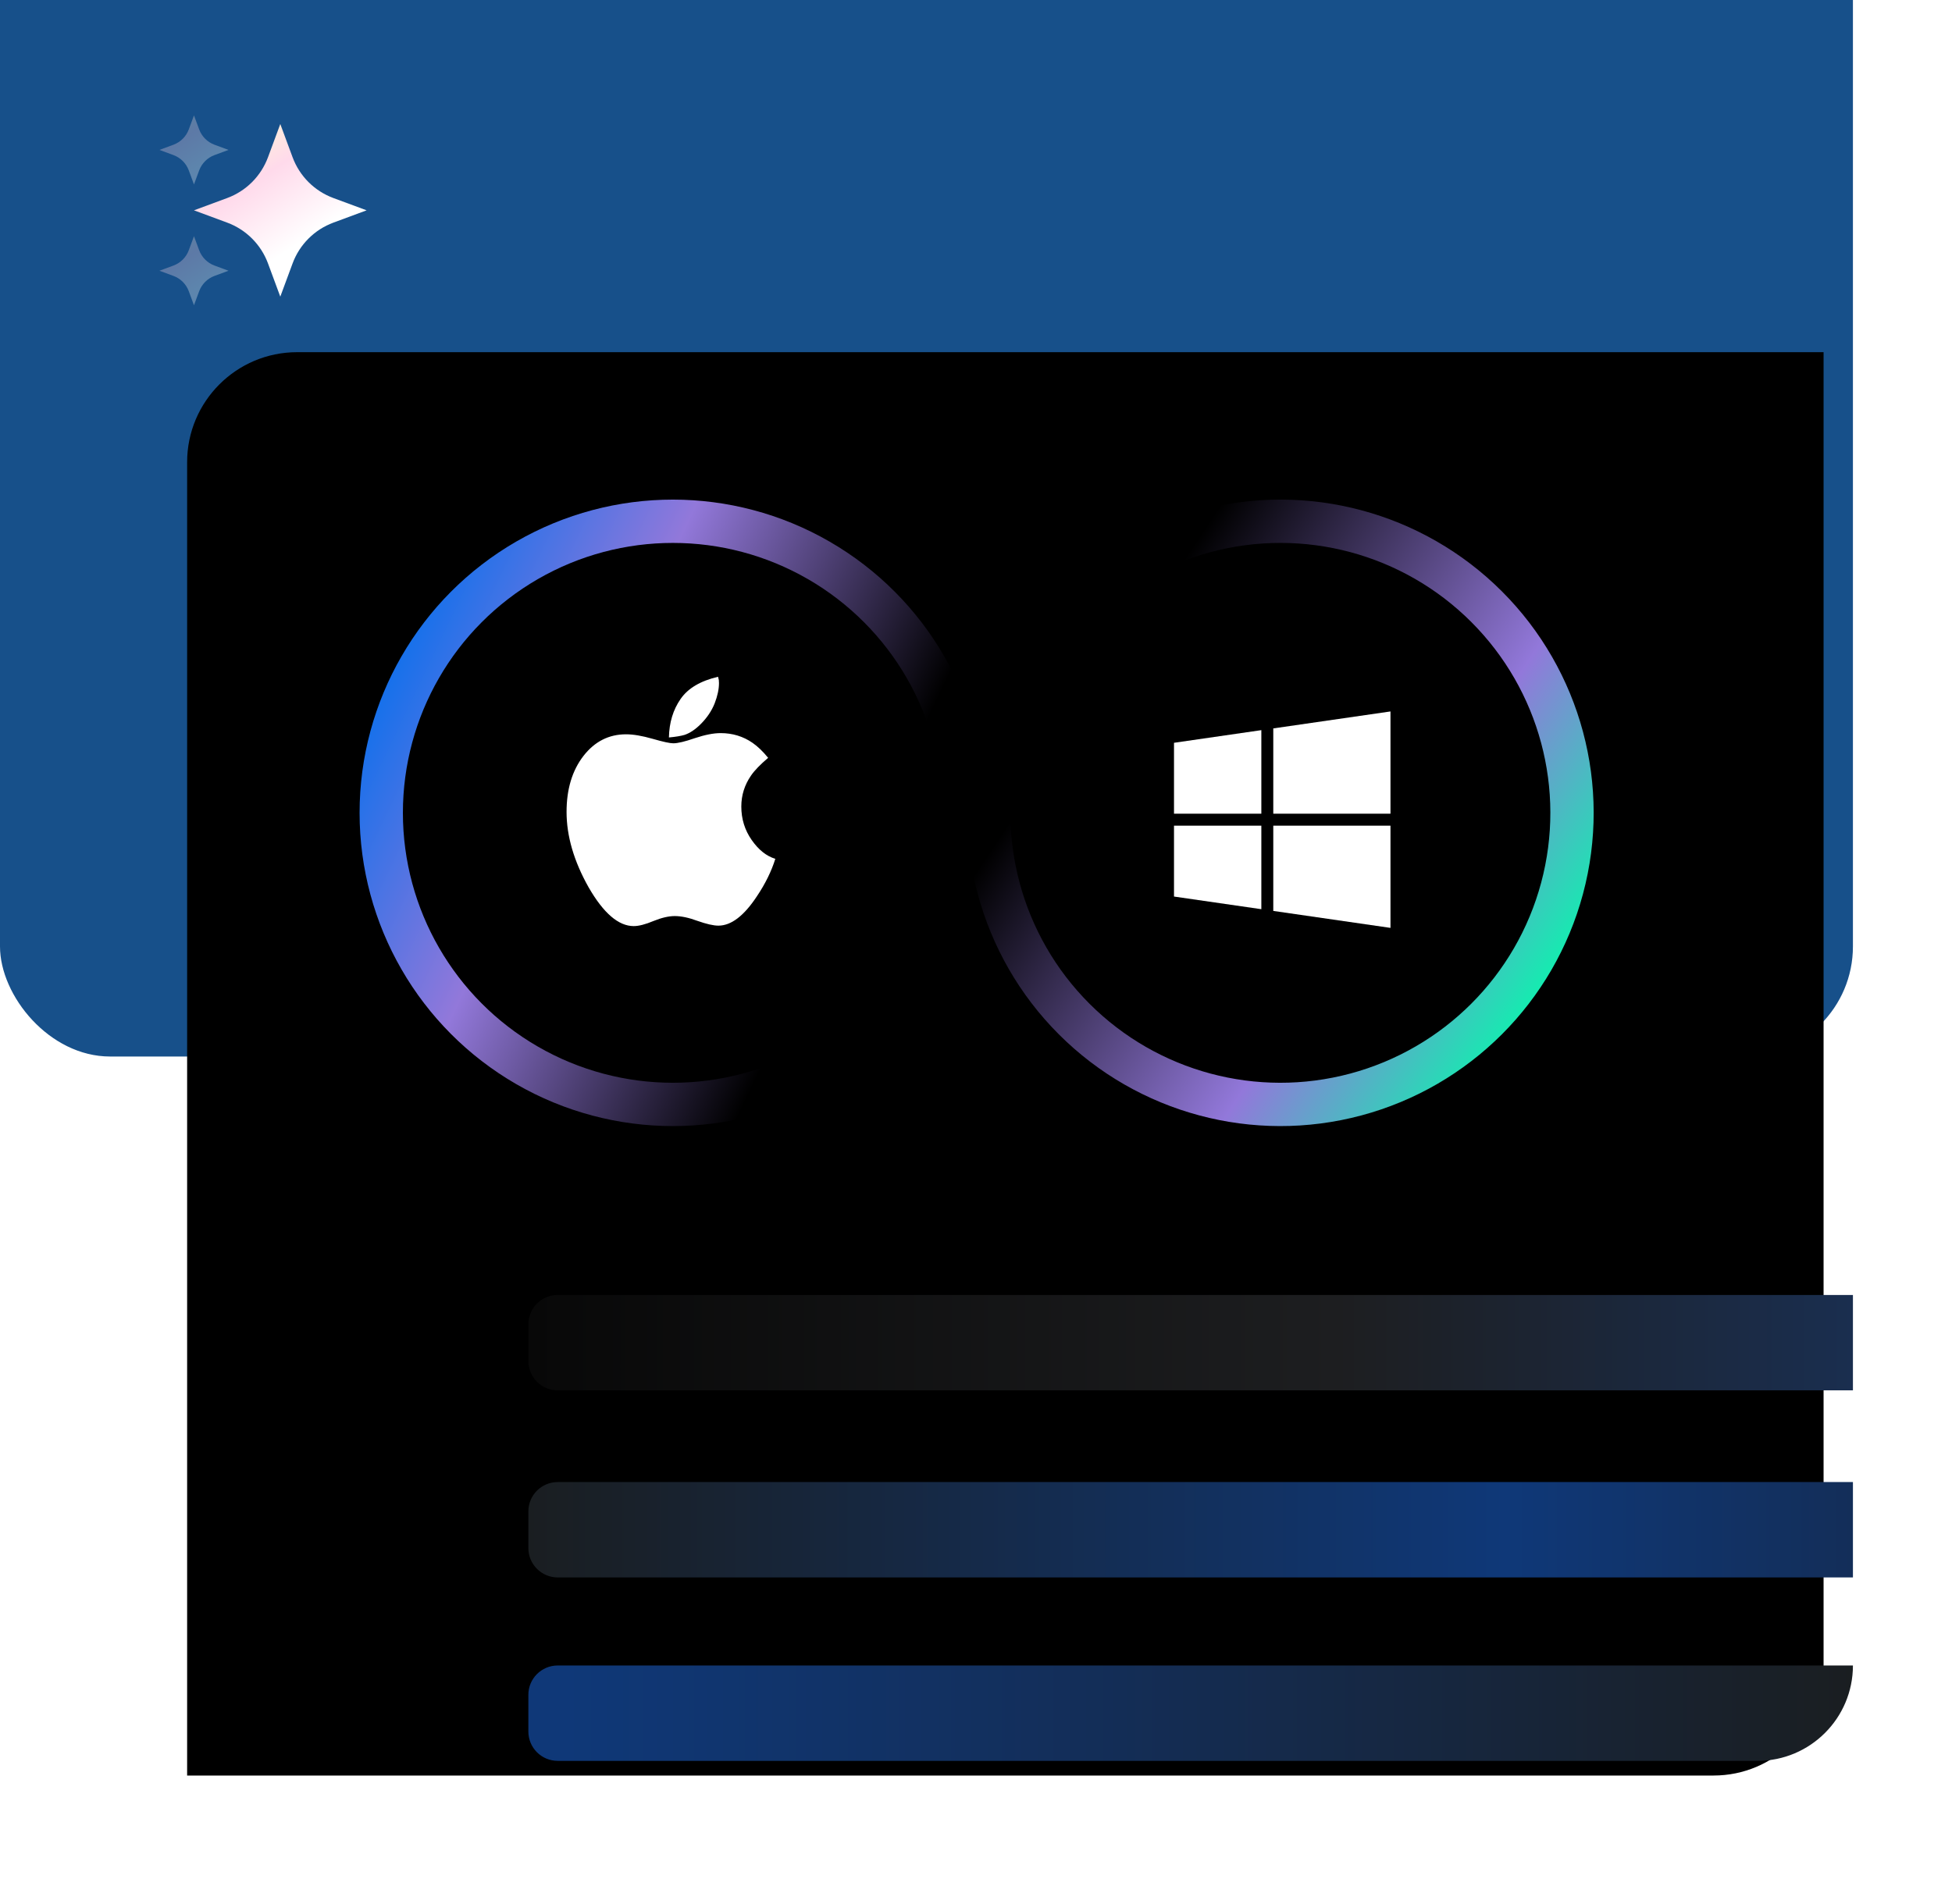
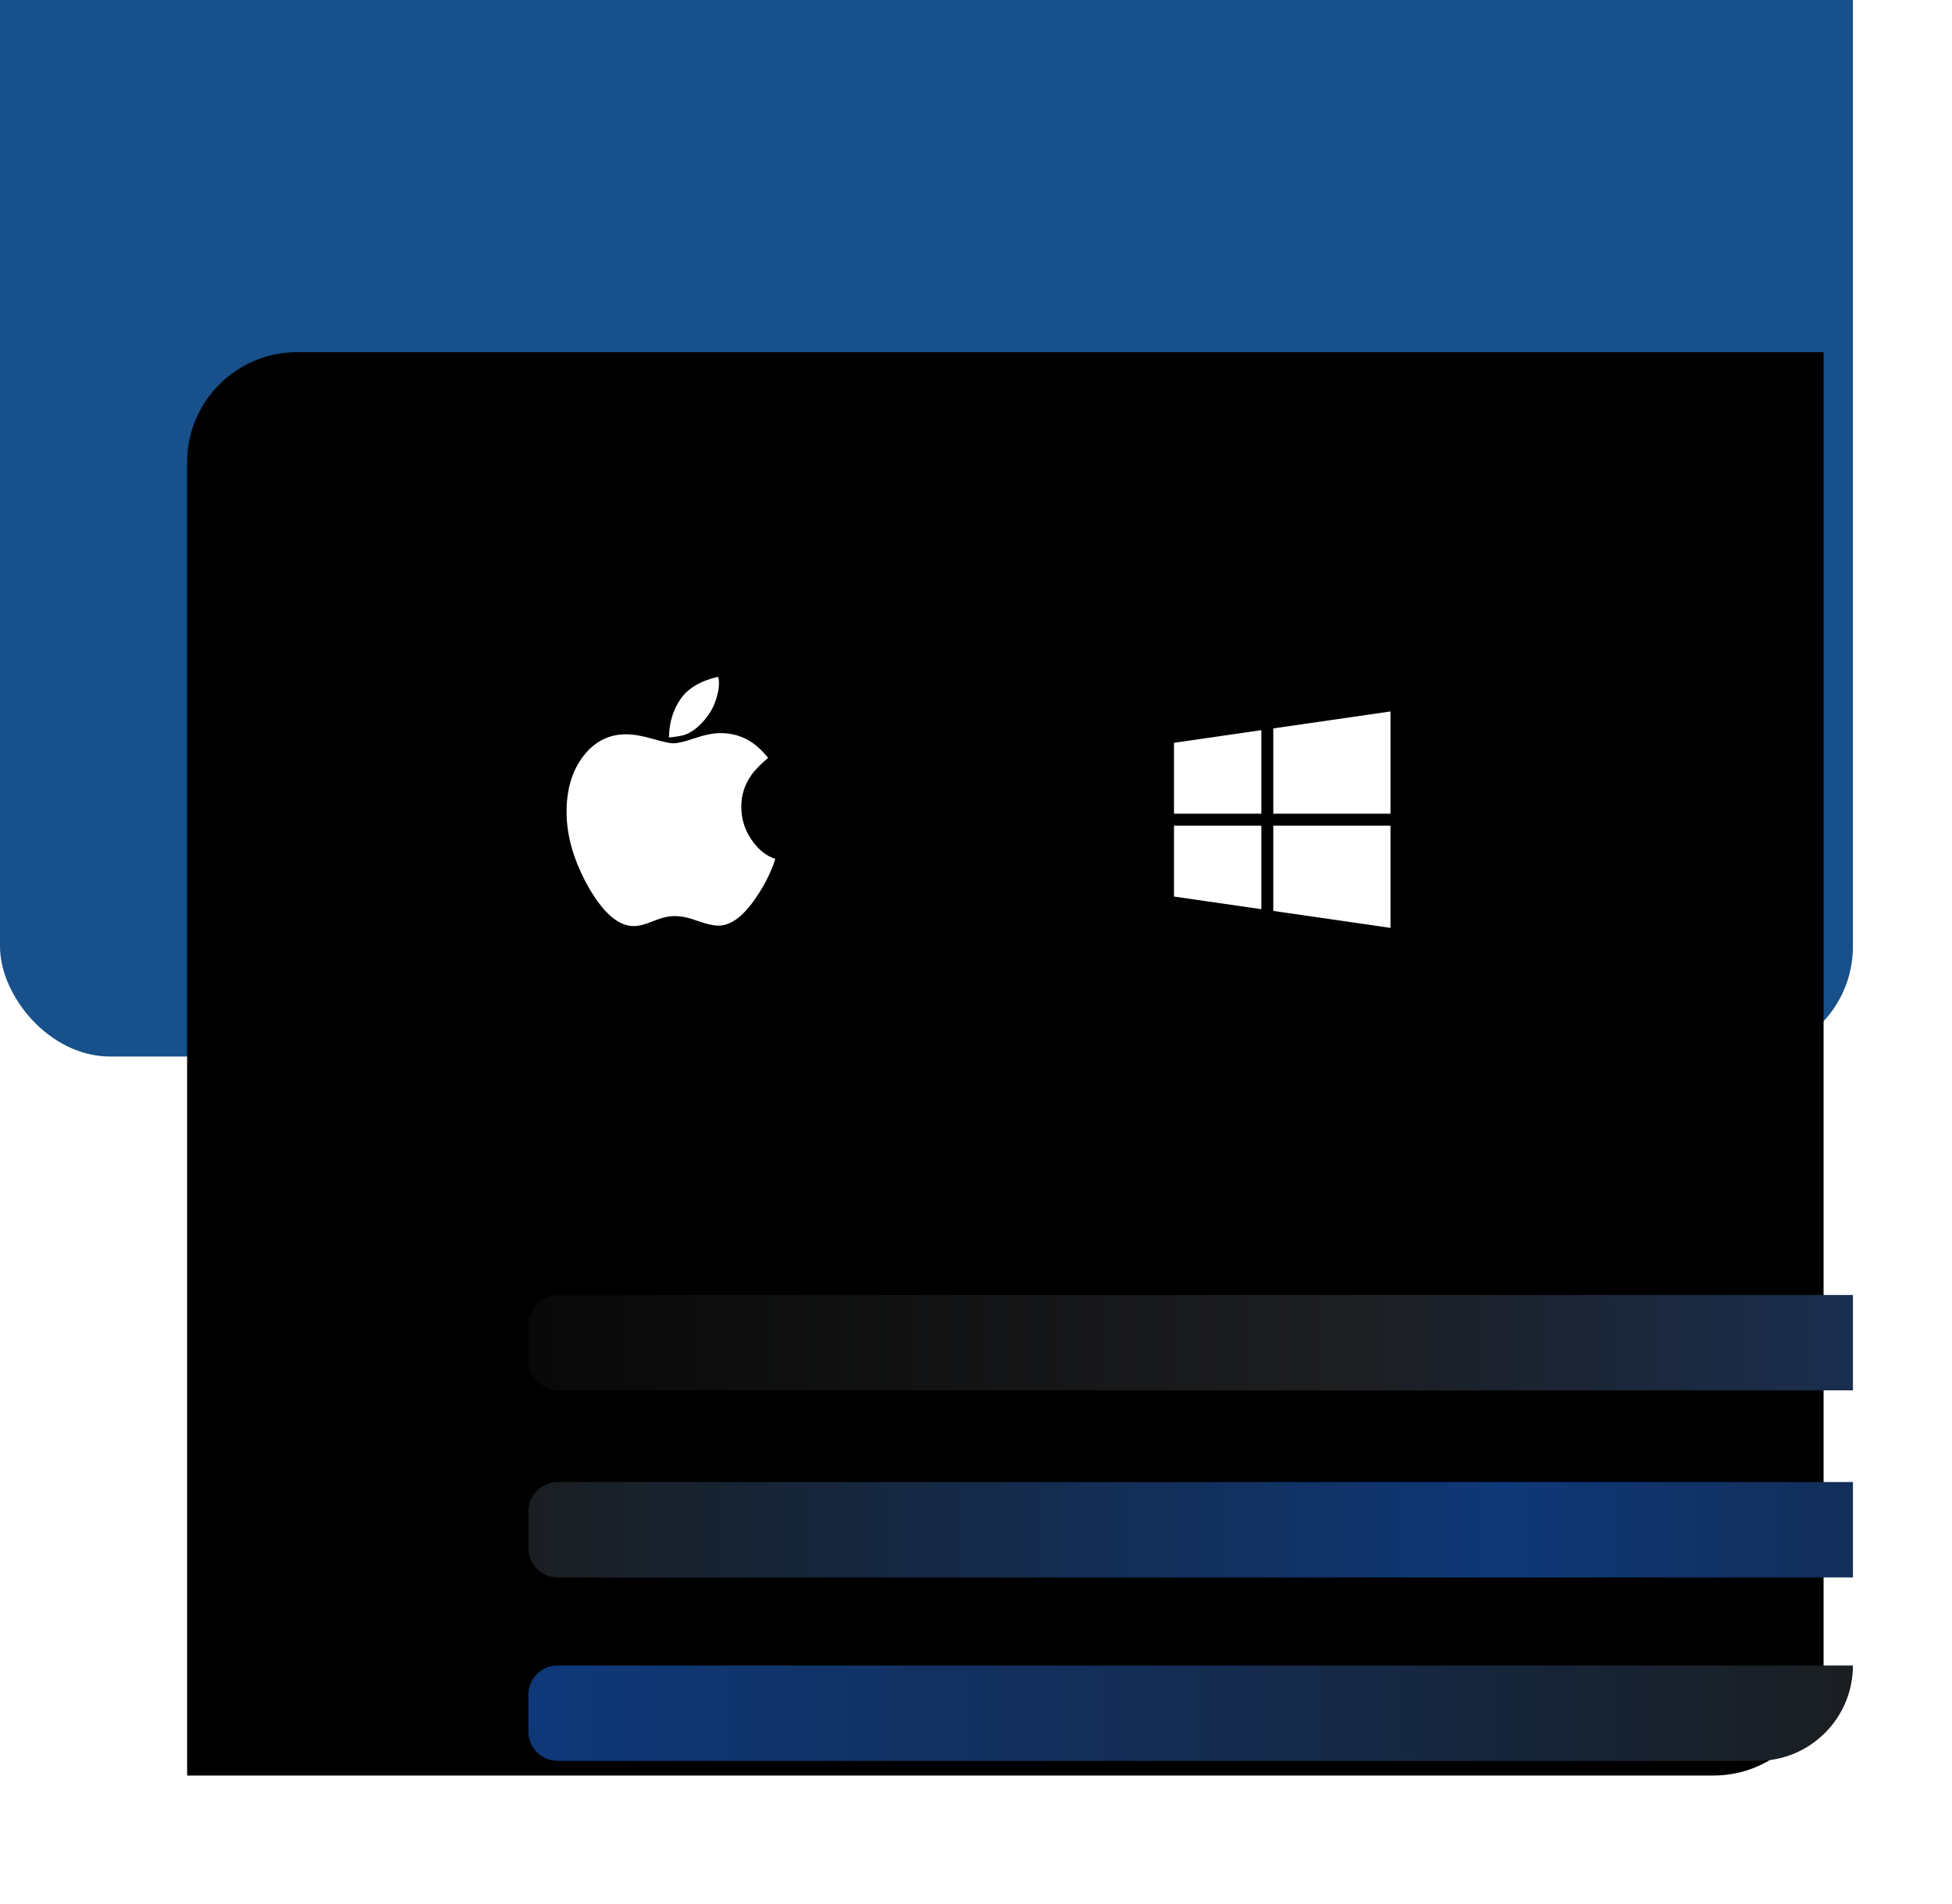
<svg xmlns="http://www.w3.org/2000/svg" width="532" height="519" viewBox="0 0 532 519" fill="none">
  <g filter="url(#filter0_i_8466_8540)">
    <rect width="505" height="480" rx="30" fill="url(#paint0_linear_8466_8540)" />
  </g>
  <g filter="url(#filter1_d_8466_8540)">
    <path d="M59 122C59 105.431 72.431 92 89 92H505V450C505 466.569 491.569 480 475 480H59V122Z" fill="black" />
  </g>
-   <circle cx="183.386" cy="221.576" r="79.483" stroke="url(#paint1_linear_8466_8540)" stroke-width="11.806" />
-   <circle cx="348.953" cy="221.576" r="79.483" transform="rotate(-165 348.953 221.576)" stroke="url(#paint2_linear_8466_8540)" stroke-width="11.806" />
  <g clip-path="url(#clip0_8466_8540)">
    <path d="M211.308 234.109C210.247 237.513 208.573 240.916 206.285 244.32C202.772 249.657 199.273 252.326 195.789 252.326C194.454 252.326 192.548 251.89 190.07 251.02C187.728 250.149 185.672 249.714 183.903 249.714C182.243 249.714 180.309 250.163 178.103 251.061C175.897 251.986 174.1 252.449 172.711 252.449C168.573 252.449 164.474 248.923 160.416 241.87C156.414 234.763 154.412 227.914 154.412 221.325C154.412 215.117 155.951 210.025 159.028 206.048C162.078 202.127 165.944 200.167 170.627 200.167C172.588 200.167 174.999 200.575 177.858 201.393C180.69 202.21 182.568 202.619 183.494 202.619C184.72 202.619 186.667 202.156 189.336 201.23C192.113 200.305 194.468 199.842 196.402 199.842C199.642 199.842 202.542 200.727 205.103 202.497C206.519 203.478 207.935 204.84 209.35 206.583C207.199 208.407 205.646 210.013 204.693 211.402C202.923 213.963 202.038 216.781 202.038 219.856C202.038 223.233 202.977 226.269 204.856 228.965C206.734 231.661 208.885 233.376 211.308 234.111V234.109ZM195.951 186.198C195.951 187.858 195.556 189.71 194.766 191.754C193.949 193.796 192.682 195.674 190.967 197.39C189.497 198.86 188.026 199.84 186.554 200.331C185.546 200.63 184.131 200.862 182.307 201.027C182.389 196.969 183.451 193.47 185.493 190.53C187.507 187.616 190.911 185.601 195.704 184.484C195.731 184.567 195.766 184.716 195.807 184.933C195.848 185.149 195.882 185.299 195.91 185.381C195.91 185.489 195.917 185.626 195.93 185.79C195.944 185.955 195.951 186.092 195.951 186.2V186.198Z" fill="white" />
  </g>
  <g clip-path="url(#clip1_8466_8540)">
    <path d="M319.963 221.809H343.767V199.032L319.963 202.481V221.809ZM347.022 198.56V221.809H378.963V193.936L347.022 198.56ZM319.963 244.393L343.767 247.84V225.065H319.963V244.393ZM347.022 248.312L378.963 252.937V225.065H347.022V248.312Z" fill="white" />
  </g>
  <path d="M144 361C144 356.582 147.582 353 152 353H505V379H152C147.582 379 144 375.418 144 371V361Z" fill="url(#paint3_linear_8466_8540)" />
  <path d="M144 412C144 407.582 147.582 404 152 404H505V430H152C147.582 430 144 426.418 144 422V412Z" fill="url(#paint4_linear_8466_8540)" />
  <path d="M505 454C505 468.359 493.359 480 479 480L152 480C147.582 480 144 476.418 144 472L144 462C144 457.582 147.582 454 152 454L505 454Z" fill="url(#paint5_linear_8466_8540)" />
  <mask id="mask0_8466_8540" style="mask-type:luminance" maskUnits="userSpaceOnUse" x="29" y="17" width="81" height="81">
-     <path d="M109.666 17H29V97.666H109.666V17Z" fill="white" />
-   </mask>
+     </mask>
  <g mask="url(#mask0_8466_8540)">
    <path d="M76.391 33.807L79.742 42.863C81.648 48.015 85.71 52.077 90.862 53.983L99.918 57.334L90.862 60.685C85.71 62.592 81.648 66.654 79.742 71.806L76.391 80.862L73.04 71.806C71.133 66.654 67.071 62.592 61.919 60.685L52.863 57.334L61.919 53.983C67.071 52.077 71.133 48.015 73.04 42.863L76.391 33.807Z" fill="url(#paint6_linear_8466_8540)" />
    <path opacity="0.3" d="M52.866 31.453L54.282 35.279C54.996 37.211 56.52 38.734 58.452 39.449L62.277 40.864L58.452 42.28C56.52 42.995 54.996 44.518 54.282 46.45L52.866 50.275L51.451 46.45C50.736 44.518 49.212 42.995 47.281 42.28L43.455 40.864L47.281 39.449C49.212 38.734 50.736 37.211 51.451 35.279L52.866 31.453Z" fill="url(#paint7_linear_8466_8540)" />
    <path opacity="0.3" d="M52.866 64.39L54.282 68.215C54.996 70.147 56.52 71.67 58.452 72.385L62.277 73.801L58.452 75.216C56.52 75.931 54.996 77.454 54.282 79.386L52.866 83.212L51.451 79.386C50.736 77.454 49.212 75.931 47.281 75.216L43.455 73.801L47.281 72.385C49.212 71.67 50.736 70.147 51.451 68.215L52.866 64.39Z" fill="url(#paint8_linear_8466_8540)" />
  </g>
  <defs>
    <filter id="filter0_i_8466_8540" x="0" y="-118" width="505" height="598" filterUnits="userSpaceOnUse" color-interpolation-filters="sRGB">
      <feFlood flood-opacity="0" result="BackgroundImageFix" />
      <feBlend mode="normal" in="SourceGraphic" in2="BackgroundImageFix" result="shape" />
      <feColorMatrix in="SourceAlpha" type="matrix" values="0 0 0 0 0 0 0 0 0 0 0 0 0 0 0 0 0 0 127 0" result="hardAlpha" />
      <feOffset dy="-192" />
      <feGaussianBlur stdDeviation="59" />
      <feComposite in2="hardAlpha" operator="arithmetic" k2="-1" k3="1" />
      <feColorMatrix type="matrix" values="0 0 0 0 0.38 0 0 0 0 0.31 0 0 0 0 0.502 0 0 0 1 0" />
      <feBlend mode="normal" in2="shape" result="effect1_innerShadow_8466_8540" />
    </filter>
    <filter id="filter1_d_8466_8540" x="16.5" y="61.5" width="515" height="457" filterUnits="userSpaceOnUse" color-interpolation-filters="sRGB">
      <feFlood flood-opacity="0" result="BackgroundImageFix" />
      <feColorMatrix in="SourceAlpha" type="matrix" values="0 0 0 0 0 0 0 0 0 0 0 0 0 0 0 0 0 0 127 0" result="hardAlpha" />
      <feOffset dx="-8" dy="4" />
      <feGaussianBlur stdDeviation="17.25" />
      <feComposite in2="hardAlpha" operator="out" />
      <feColorMatrix type="matrix" values="0 0 0 0 0 0 0 0 0 0 0 0 0 0 0 0 0 0 0.25 0" />
      <feBlend mode="normal" in2="BackgroundImageFix" result="effect1_dropShadow_8466_8540" />
      <feBlend mode="normal" in="SourceGraphic" in2="effect1_dropShadow_8466_8540" result="shape" />
    </filter>
    <linearGradient id="paint0_linear_8466_8540" x1="13.5" y1="137.682" x2="-10.247" y2="45.031" gradientUnits="userSpaceOnUse">
      <stop stop-color="#17508A" />
      <stop offset="1" stop-color="#020B14" />
    </linearGradient>
    <linearGradient id="paint1_linear_8466_8540" x1="98" y1="178.882" x2="230.816" y2="242.327" gradientUnits="userSpaceOnUse">
      <stop stop-color="#006FEE" />
      <stop offset="0.441" stop-color="#9278DA" />
      <stop offset="1" stop-color="#9278DA" stop-opacity="0" />
    </linearGradient>
    <linearGradient id="paint2_linear_8466_8540" x1="263.567" y1="178.883" x2="410.119" y2="228.316" gradientUnits="userSpaceOnUse">
      <stop stop-color="#00FFA9" />
      <stop offset="0.395" stop-color="#9278DA" />
      <stop offset="1" stop-color="#9278DA" stop-opacity="0" />
    </linearGradient>
    <linearGradient id="paint3_linear_8466_8540" x1="144" y1="366" x2="505" y2="366" gradientUnits="userSpaceOnUse">
      <stop stop-color="#080808" />
      <stop offset="0.611" stop-color="#1D1E20" />
      <stop offset="1" stop-color="#1A2E4F" />
    </linearGradient>
    <linearGradient id="paint4_linear_8466_8540" x1="144" y1="417" x2="505" y2="417" gradientUnits="userSpaceOnUse">
      <stop stop-color="#1A1E21" />
      <stop offset="0.737" stop-color="#0F3878" />
      <stop offset="1" stop-color="#132E59" />
    </linearGradient>
    <linearGradient id="paint5_linear_8466_8540" x1="505" y1="467" x2="154.09" y2="467" gradientUnits="userSpaceOnUse">
      <stop stop-color="#1A1E21" />
      <stop offset="0.601" stop-color="#132E59" />
      <stop offset="1" stop-color="#0F3878" />
    </linearGradient>
    <linearGradient id="paint6_linear_8466_8540" x1="55.271" y1="35.352" x2="87.785" y2="85.054" gradientUnits="userSpaceOnUse">
      <stop stop-color="#FFFECF" />
      <stop offset="0.328" stop-color="#FFDAEB" />
      <stop offset="0.679" stop-color="white" />
    </linearGradient>
    <linearGradient id="paint7_linear_8466_8540" x1="44.418" y1="32.071" x2="57.424" y2="51.952" gradientUnits="userSpaceOnUse">
      <stop stop-color="#FFFECF" />
      <stop offset="0.328" stop-color="#FFDAEB" />
      <stop offset="0.679" stop-color="white" />
    </linearGradient>
    <linearGradient id="paint8_linear_8466_8540" x1="44.418" y1="65.008" x2="57.424" y2="84.888" gradientUnits="userSpaceOnUse">
      <stop stop-color="#FFFECF" />
      <stop offset="0.328" stop-color="#FFDAEB" />
      <stop offset="0.679" stop-color="white" />
    </linearGradient>
    <clipPath id="clip0_8466_8540">
      <rect width="73.196" height="73.196" fill="white" transform="translate(146.404 184.479)" />
    </clipPath>
    <clipPath id="clip1_8466_8540">
      <rect width="59.029" height="59.029" fill="white" transform="translate(319.949 193.922)" />
    </clipPath>
  </defs>
</svg>